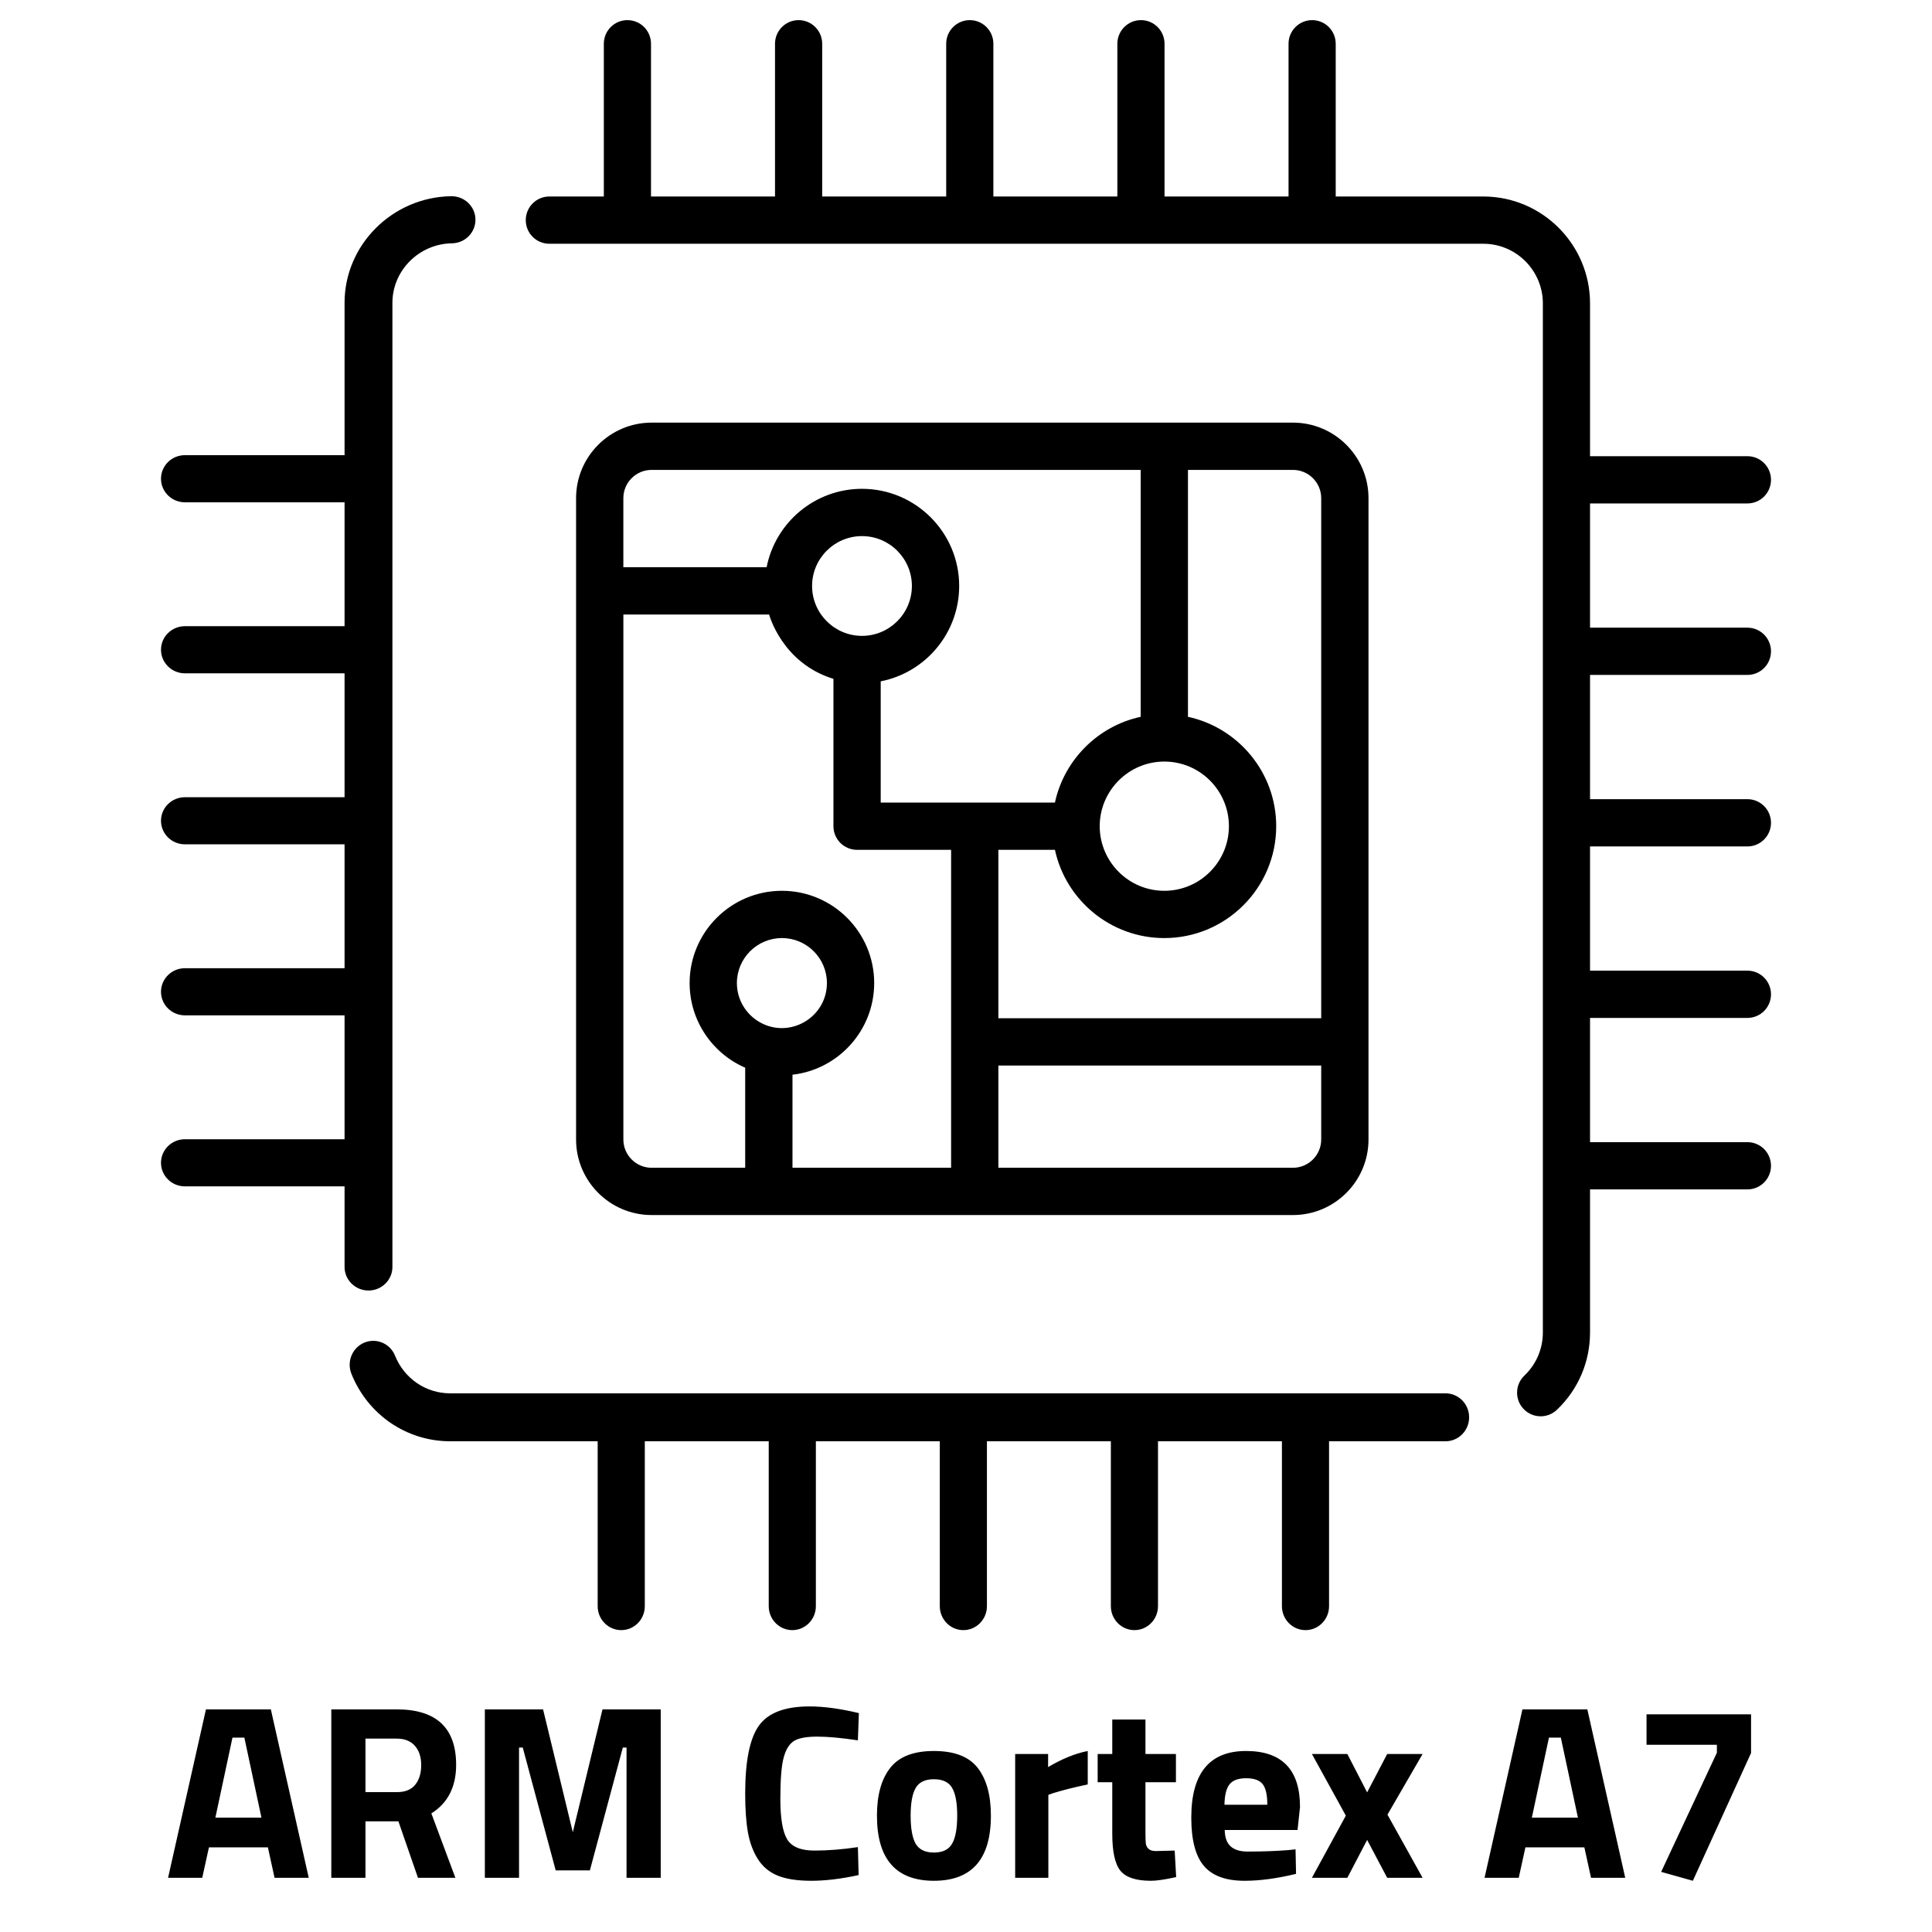
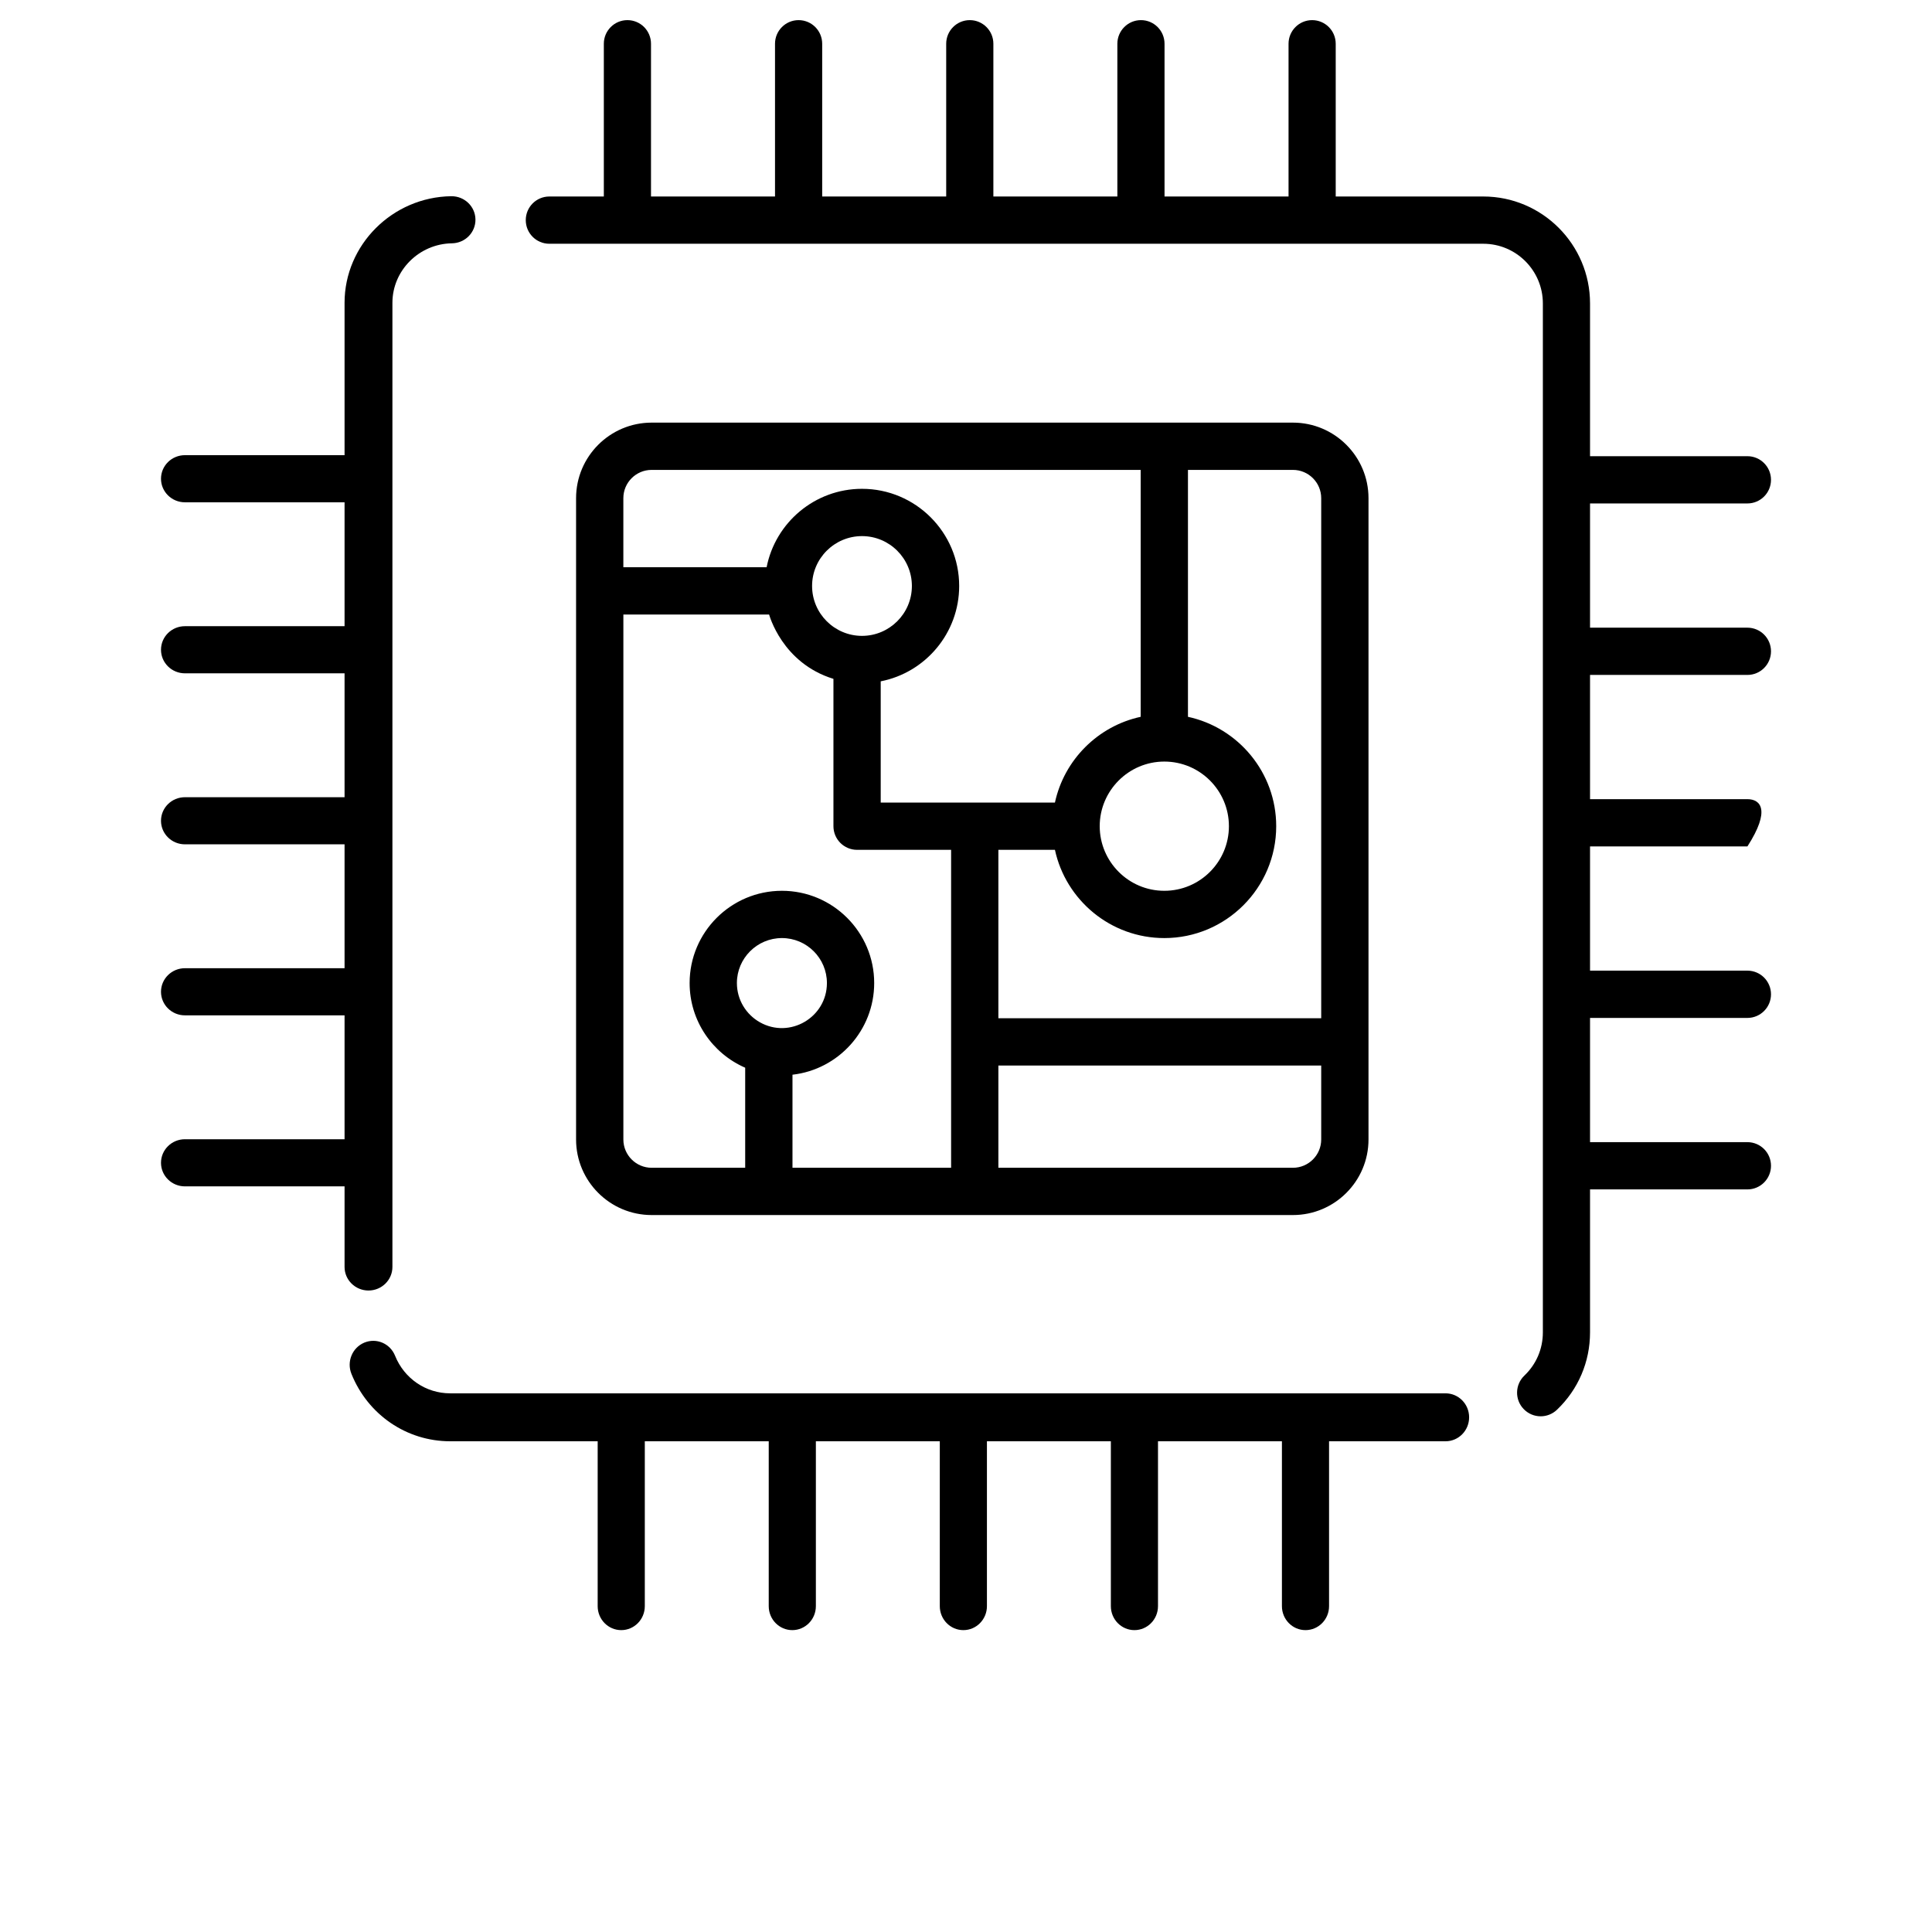
<svg xmlns="http://www.w3.org/2000/svg" width="96px" height="96px" viewBox="0 0 96 96" version="1.1">
  <title>icon_iot-gateway_ARM-cortex-A7</title>
  <g id="icon_iot-gateway_ARM-cortex-A7" stroke="none" stroke-width="1" fill="none" fill-rule="evenodd">
    <g id="cpu-copy-2" transform="translate(8, 1)" fill="#000000" fill-rule="nonzero">
      <path d="M14.437,8.75 L14.418,8.75 C11.497,8.792 9.121,11.168 9.121,14.047 L9.121,21.617 L1.189,21.617 C0.532,21.617 0,22.141 0,22.788 C0,23.434 0.532,23.959 1.189,23.959 L9.121,23.959 L9.121,30.115 L1.189,30.115 C0.532,30.115 0,30.639 0,31.286 C0,31.932 0.532,32.457 1.189,32.457 L9.121,32.457 L9.121,38.613 L1.189,38.613 C0.532,38.613 0,39.137 0,39.784 C0,40.43 0.532,40.954 1.189,40.954 L9.121,40.954 L9.121,47.11 L1.189,47.11 C0.532,47.11 0,47.635 0,48.281 C0,48.928 0.532,49.452 1.189,49.452 L9.121,49.452 L9.121,55.608 L1.189,55.608 C0.532,55.608 0,56.133 0,56.779 C0,57.426 0.532,57.95 1.189,57.95 L9.121,57.95 L9.121,61.954 C9.121,62.6 9.654,63.125 10.31,63.125 C10.966,63.125 11.499,62.6 11.499,61.954 L11.499,14.047 C11.499,12.441 12.824,11.115 14.455,11.09 C15.111,11.081 15.636,10.55 15.625,9.902 C15.615,9.262 15.086,8.75 14.437,8.75 Z" id="Path" />
      <path d="M63.829,68.234 L14.369,68.234 C13.162,68.234 12.088,67.501 11.63,66.365 C11.385,65.756 10.703,65.465 10.103,65.714 C9.503,65.964 9.218,66.659 9.463,67.267 C10.281,69.301 12.207,70.616 14.369,70.616 L21.698,70.616 L21.698,78.809 C21.698,79.467 22.222,80 22.869,80 C23.516,80 24.04,79.467 24.04,78.809 L24.04,70.616 L30.198,70.616 L30.198,78.809 C30.198,79.467 30.722,80 31.369,80 C32.016,80 32.54,79.467 32.54,78.809 L32.54,70.616 L38.698,70.616 L38.698,78.809 C38.698,79.467 39.222,80 39.869,80 C40.516,80 41.04,79.467 41.04,78.809 L41.04,70.616 L47.198,70.616 L47.198,78.809 C47.198,79.467 47.722,80 48.369,80 C49.016,80 49.54,79.467 49.54,78.809 L49.54,70.616 L55.698,70.616 L55.698,78.809 C55.698,79.467 56.222,80 56.869,80 C57.516,80 58.04,79.467 58.04,78.809 L58.04,70.616 L63.829,70.616 C64.475,70.616 65,70.083 65,69.425 C65,68.767 64.475,68.234 63.829,68.234 Z" id="Path" />
      <path d="M56.245,20 L24.38,20 C22.309,20 20.625,21.684 20.625,23.754 L20.625,55.621 C20.625,57.691 22.309,59.375 24.38,59.375 L56.245,59.375 C58.316,59.375 60,57.691 60,55.621 L60,23.754 C60,21.684 58.316,20 56.245,20 Z M22.974,23.754 C22.974,22.979 23.604,22.349 24.379,22.349 L48.68,22.349 L48.68,34.618 C46.556,35.077 44.878,36.755 44.419,38.879 L35.762,38.879 L35.762,32.855 C37.982,32.421 39.661,30.461 39.661,28.116 C39.661,25.455 37.494,23.289 34.832,23.289 C32.487,23.289 30.528,24.968 30.093,27.186 L22.974,27.186 L22.974,23.754 Z M49.855,36.842 C51.625,36.842 53.064,38.283 53.064,40.053 C53.064,41.823 51.625,43.263 49.855,43.263 C48.072,43.263 46.644,41.809 46.644,40.053 C46.644,38.294 48.076,36.842 49.855,36.842 Z M34.832,30.596 C33.473,30.596 32.352,29.491 32.352,28.116 C32.352,26.751 33.464,25.639 34.832,25.639 C36.199,25.639 37.311,26.751 37.311,28.116 C37.311,29.496 36.188,30.596 34.832,30.596 Z M29.758,49.796 C29.077,49.413 28.616,48.682 28.616,47.847 C28.616,46.614 29.621,45.612 30.853,45.612 C32.086,45.612 33.089,46.614 33.089,47.847 C33.088,49.555 31.241,50.634 29.758,49.796 Z M39.26,57.026 L31.378,57.026 L31.378,52.402 C33.66,52.142 35.438,50.198 35.438,47.847 C35.438,45.319 33.381,43.263 30.853,43.263 C28.324,43.263 26.267,45.319 26.267,47.847 C26.267,49.727 27.404,51.348 29.028,52.054 L29.028,57.026 L24.38,57.026 C23.604,57.026 22.975,56.394 22.975,55.621 L22.975,29.535 L30.216,29.535 C30.226,29.552 30.857,31.947 33.413,32.732 L33.413,40.053 C33.413,40.702 33.939,41.228 34.587,41.228 L39.26,41.228 L39.26,57.026 Z M57.65,55.621 C57.65,56.394 57.021,57.026 56.245,57.026 L41.609,57.026 L41.609,51.945 L57.65,51.945 L57.65,55.621 L57.65,55.621 Z M57.65,49.596 L41.609,49.596 L41.609,41.228 L44.419,41.228 C44.96,43.731 47.192,45.612 49.855,45.612 C52.92,45.612 55.414,43.118 55.414,40.053 C55.414,37.391 53.532,35.159 51.029,34.618 C51.029,34.618 51.029,34.618 51.029,34.618 L51.029,22.349 L56.245,22.349 C57.021,22.349 57.65,22.979 57.65,23.754 L57.65,49.596 L57.65,49.596 Z" id="Shape" />
-       <path d="M78.828,32.537 C79.475,32.537 80,32.012 80,31.363 C80,30.715 79.475,30.189 78.828,30.189 L71.008,30.189 L71.008,24.016 L78.828,24.016 C79.475,24.016 80,23.491 80,22.842 C80,22.194 79.475,21.668 78.828,21.668 L71.008,21.668 L71.008,14.078 C71.008,11.148 68.629,8.764 65.704,8.764 L58.371,8.764 L58.371,1.174 C58.371,0.526 57.846,0 57.199,0 C56.552,0 56.027,0.526 56.027,1.174 L56.027,8.764 L49.865,8.764 L49.865,1.174 C49.865,0.526 49.341,0 48.693,0 C48.046,0 47.521,0.526 47.521,1.174 L47.521,8.764 L41.36,8.764 L41.36,1.174 C41.36,0.526 40.835,0 40.188,0 C39.541,0 39.016,0.526 39.016,1.174 L39.016,8.764 L32.854,8.764 L32.854,1.174 C32.854,0.526 32.329,0 31.682,0 C31.035,0 30.51,0.526 30.51,1.174 L30.51,8.764 L24.348,8.764 L24.348,1.174 C24.348,0.526 23.824,0 23.176,0 C22.529,0 22.004,0.526 22.004,1.174 L22.004,8.764 L19.297,8.764 C18.648,8.764 18.125,9.29 18.125,9.938 C18.125,10.586 18.648,11.112 19.297,11.112 C25.436,11.112 60.791,11.112 65.704,11.112 C67.337,11.112 68.664,12.443 68.664,14.077 L68.664,65.205 C68.664,66.023 68.339,66.786 67.747,67.351 C67.278,67.799 67.259,68.542 67.706,69.01 C67.937,69.253 68.245,69.375 68.555,69.375 C68.845,69.375 69.136,69.267 69.364,69.051 C70.424,68.038 71.008,66.671 71.008,65.205 L71.008,58.101 L78.828,58.101 C79.475,58.101 80,57.575 80,56.927 C80,56.278 79.475,55.753 78.828,55.753 L71.008,55.753 L71.008,49.58 L78.828,49.58 C79.475,49.58 80,49.054 80,48.406 C80,47.757 79.475,47.231 78.828,47.231 L71.008,47.231 L71.008,41.059 L78.828,41.059 C79.475,41.059 80,40.533 80,39.884 C80,39.236 79.475,38.71 78.828,38.71 L71.008,38.71 L71.008,32.537 L78.828,32.537 Z" id="Path" />
+       <path d="M78.828,32.537 C79.475,32.537 80,32.012 80,31.363 C80,30.715 79.475,30.189 78.828,30.189 L71.008,30.189 L71.008,24.016 L78.828,24.016 C79.475,24.016 80,23.491 80,22.842 C80,22.194 79.475,21.668 78.828,21.668 L71.008,21.668 L71.008,14.078 C71.008,11.148 68.629,8.764 65.704,8.764 L58.371,8.764 L58.371,1.174 C58.371,0.526 57.846,0 57.199,0 C56.552,0 56.027,0.526 56.027,1.174 L56.027,8.764 L49.865,8.764 L49.865,1.174 C49.865,0.526 49.341,0 48.693,0 C48.046,0 47.521,0.526 47.521,1.174 L47.521,8.764 L41.36,8.764 L41.36,1.174 C41.36,0.526 40.835,0 40.188,0 C39.541,0 39.016,0.526 39.016,1.174 L39.016,8.764 L32.854,8.764 L32.854,1.174 C32.854,0.526 32.329,0 31.682,0 C31.035,0 30.51,0.526 30.51,1.174 L30.51,8.764 L24.348,8.764 L24.348,1.174 C24.348,0.526 23.824,0 23.176,0 C22.529,0 22.004,0.526 22.004,1.174 L22.004,8.764 L19.297,8.764 C18.648,8.764 18.125,9.29 18.125,9.938 C18.125,10.586 18.648,11.112 19.297,11.112 C25.436,11.112 60.791,11.112 65.704,11.112 C67.337,11.112 68.664,12.443 68.664,14.077 L68.664,65.205 C68.664,66.023 68.339,66.786 67.747,67.351 C67.278,67.799 67.259,68.542 67.706,69.01 C67.937,69.253 68.245,69.375 68.555,69.375 C68.845,69.375 69.136,69.267 69.364,69.051 C70.424,68.038 71.008,66.671 71.008,65.205 L71.008,58.101 L78.828,58.101 C79.475,58.101 80,57.575 80,56.927 C80,56.278 79.475,55.753 78.828,55.753 L71.008,55.753 L71.008,49.58 L78.828,49.58 C79.475,49.58 80,49.054 80,48.406 C80,47.757 79.475,47.231 78.828,47.231 L71.008,47.231 L71.008,41.059 L78.828,41.059 C80,39.236 79.475,38.71 78.828,38.71 L71.008,38.71 L71.008,32.537 L78.828,32.537 Z" id="Path" />
    </g>
-     <path d="M10.049,93.308 L10.382,91.794 L13.311,91.794 L13.643,93.308 L15.342,93.308 L13.458,84.938 L10.234,84.938 L8.351,93.308 L10.049,93.308 Z M12.991,90.317 L10.702,90.317 L11.551,86.342 L12.142,86.342 L12.991,90.317 Z M18.16,93.308 L18.16,90.502 L19.797,90.502 L20.769,93.308 L22.628,93.308 L21.434,90.108 C22.254,89.591 22.665,88.787 22.665,87.695 C22.665,85.857 21.68,84.938 19.711,84.938 L19.711,84.938 L16.462,84.938 L16.462,93.308 L18.16,93.308 Z M19.735,89.049 L18.16,89.049 L18.16,86.391 L19.711,86.391 C20.105,86.391 20.406,86.51 20.615,86.748 C20.825,86.986 20.929,87.306 20.929,87.708 C20.929,88.11 20.831,88.434 20.634,88.68 C20.437,88.926 20.137,89.049 19.735,89.049 L19.735,89.049 Z M25.791,93.308 L25.791,86.834 L25.975,86.834 L27.612,92.938 L29.311,92.938 L30.948,86.834 L31.132,86.834 L31.132,93.308 L32.831,93.308 L32.831,84.938 L29.938,84.938 L28.462,91.043 L26.985,84.938 L24.092,84.938 L24.092,93.308 L25.791,93.308 Z M40.314,93.455 C41.011,93.455 41.795,93.361 42.665,93.172 L42.665,93.172 L42.628,91.782 C41.865,91.896 41.145,91.954 40.468,91.954 C39.791,91.954 39.339,91.767 39.114,91.394 C38.888,91.021 38.775,90.35 38.775,89.382 C38.775,88.413 38.831,87.728 38.942,87.326 C39.052,86.924 39.223,86.651 39.452,86.508 C39.682,86.364 40.066,86.292 40.603,86.292 C41.141,86.292 41.815,86.354 42.628,86.477 L42.628,86.477 L42.677,85.123 C41.75,84.902 40.933,84.791 40.228,84.791 C39.005,84.791 38.166,85.109 37.711,85.745 C37.255,86.381 37.028,87.507 37.028,89.123 C37.028,89.894 37.073,90.534 37.163,91.043 C37.253,91.552 37.417,91.995 37.655,92.372 C37.893,92.75 38.222,93.025 38.64,93.197 C39.058,93.369 39.616,93.455 40.314,93.455 Z M46.406,93.455 C48.293,93.455 49.237,92.376 49.237,90.218 C49.237,89.201 49.019,88.411 48.585,87.849 C48.15,87.287 47.424,87.006 46.406,87.006 C45.389,87.006 44.663,87.289 44.228,87.855 C43.793,88.413 43.575,89.201 43.575,90.218 C43.575,92.376 44.519,93.455 46.406,93.455 Z M46.406,92.052 C45.971,92.052 45.668,91.905 45.495,91.609 C45.331,91.314 45.249,90.85 45.249,90.218 C45.249,89.587 45.333,89.127 45.502,88.84 C45.67,88.553 45.971,88.409 46.406,88.409 C46.841,88.409 47.143,88.553 47.311,88.84 C47.479,89.127 47.563,89.587 47.563,90.218 C47.563,90.85 47.479,91.314 47.311,91.609 C47.143,91.905 46.841,92.052 46.406,92.052 Z M52.092,93.308 L52.092,89.185 L52.338,89.098 C52.814,88.951 53.385,88.807 54.049,88.668 L54.049,88.668 L54.049,87.006 C53.426,87.129 52.769,87.396 52.08,87.806 L52.08,87.806 L52.08,87.154 L50.443,87.154 L50.443,93.308 L52.092,93.308 Z M57.188,93.455 C57.475,93.455 57.893,93.394 58.443,93.271 L58.443,93.271 L58.369,91.954 L57.434,91.978 C57.27,91.978 57.149,91.942 57.071,91.868 C56.993,91.794 56.948,91.706 56.935,91.603 C56.923,91.501 56.917,91.326 56.917,91.08 L56.917,91.08 L56.917,88.557 L58.431,88.557 L58.431,87.154 L56.917,87.154 L56.917,85.443 L55.268,85.443 L55.268,87.154 L54.542,87.154 L54.542,88.557 L55.268,88.557 L55.268,91.117 C55.268,92.011 55.403,92.625 55.674,92.957 C55.945,93.289 56.449,93.455 57.188,93.455 Z M61.84,93.455 C62.603,93.455 63.456,93.341 64.4,93.111 L64.4,93.111 L64.375,91.892 L64.031,91.929 C63.432,91.978 62.751,92.003 61.988,92.003 C61.627,92.003 61.35,91.919 61.157,91.751 C60.964,91.583 60.864,91.31 60.855,90.932 L60.855,90.932 L64.474,90.932 L64.597,89.788 C64.597,87.933 63.703,87.006 61.914,87.006 C60.101,87.006 59.194,88.11 59.194,90.317 C59.194,91.425 59.403,92.225 59.822,92.717 C60.24,93.209 60.913,93.455 61.84,93.455 Z M62.972,89.677 L60.843,89.677 C60.851,89.201 60.935,88.863 61.095,88.662 C61.255,88.461 61.53,88.36 61.92,88.36 C62.31,88.36 62.583,88.456 62.738,88.649 C62.894,88.842 62.972,89.185 62.972,89.677 L62.972,89.677 Z M66.948,93.308 L67.932,91.425 L68.929,93.308 L70.689,93.308 L68.942,90.169 L70.689,87.154 L68.929,87.154 L67.932,89.062 L66.948,87.154 L65.188,87.154 L66.874,90.218 L65.188,93.308 L66.948,93.308 Z M75.465,93.308 L75.797,91.794 L78.726,91.794 L79.058,93.308 L80.757,93.308 L78.874,84.938 L75.649,84.938 L73.766,93.308 L75.465,93.308 Z M78.406,90.317 L76.117,90.317 L76.966,86.342 L77.557,86.342 L78.406,90.317 Z M84.117,93.455 L87.009,87.105 L87.009,85.185 L81.815,85.185 L81.815,86.698 L85.311,86.698 L85.311,87.092 L82.542,93.012 L84.117,93.455 Z" id="ARMCortexA7" fill="#000000" fill-rule="nonzero" />
  </g>
</svg>